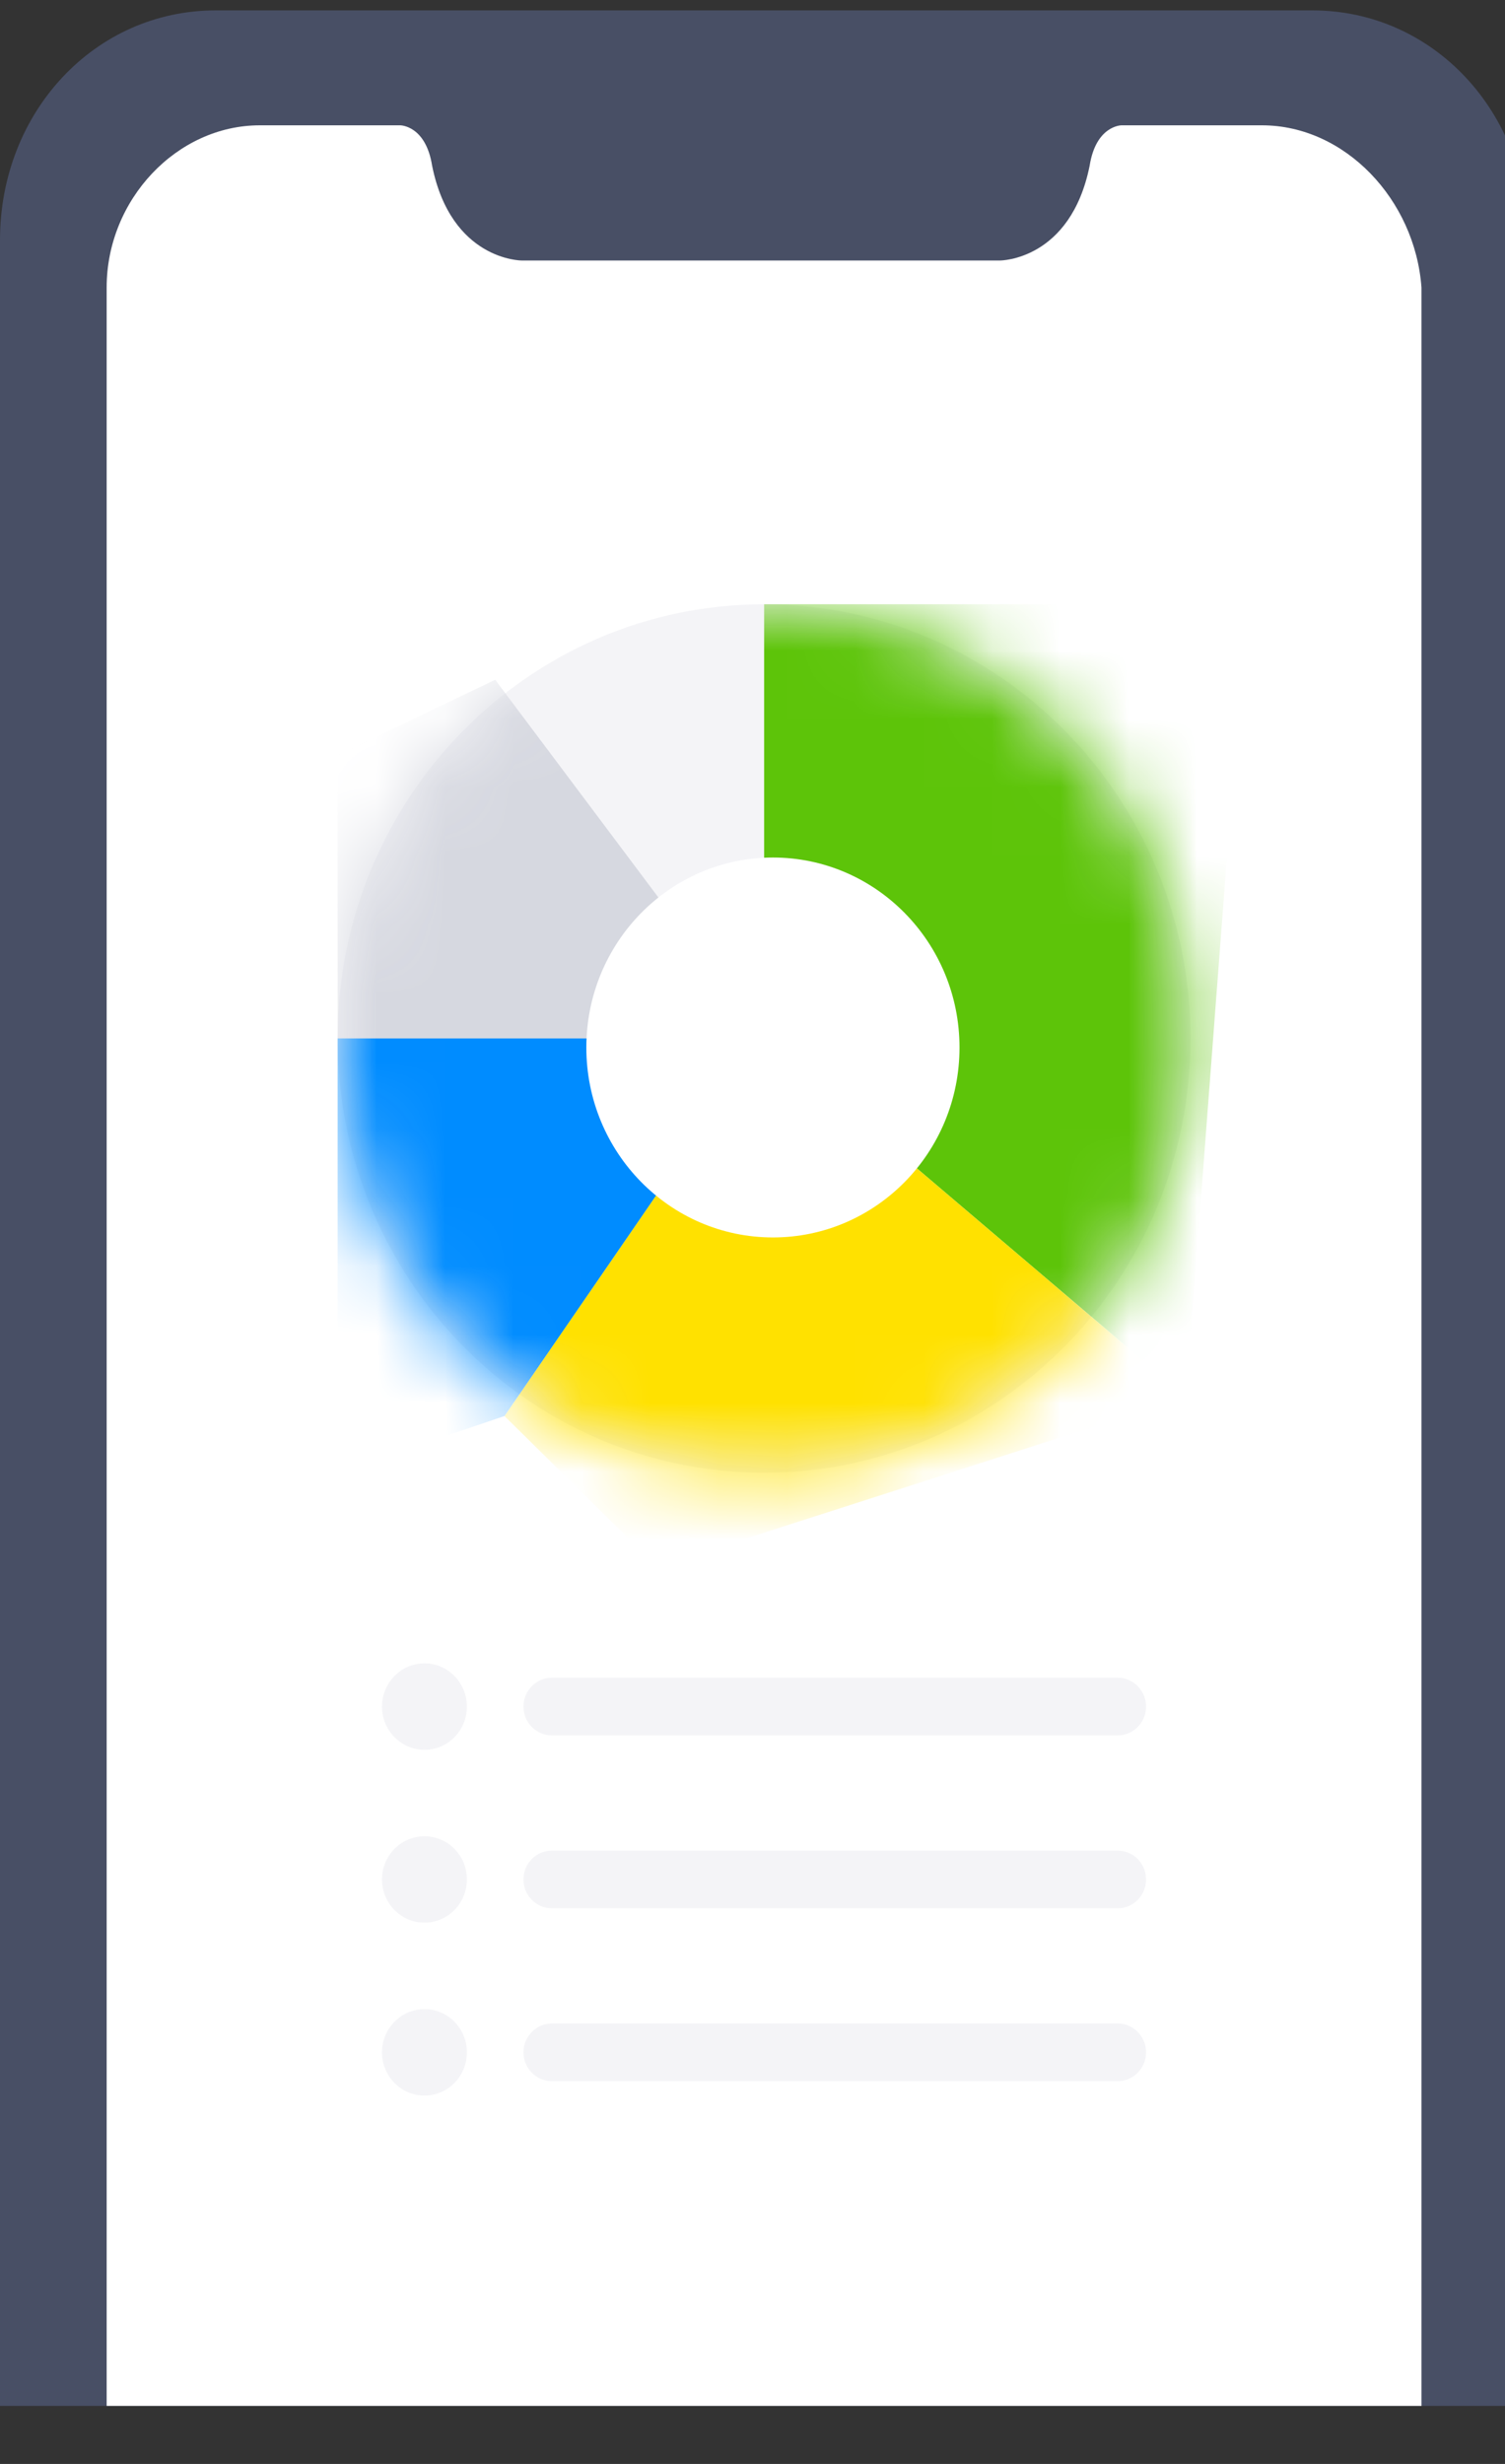
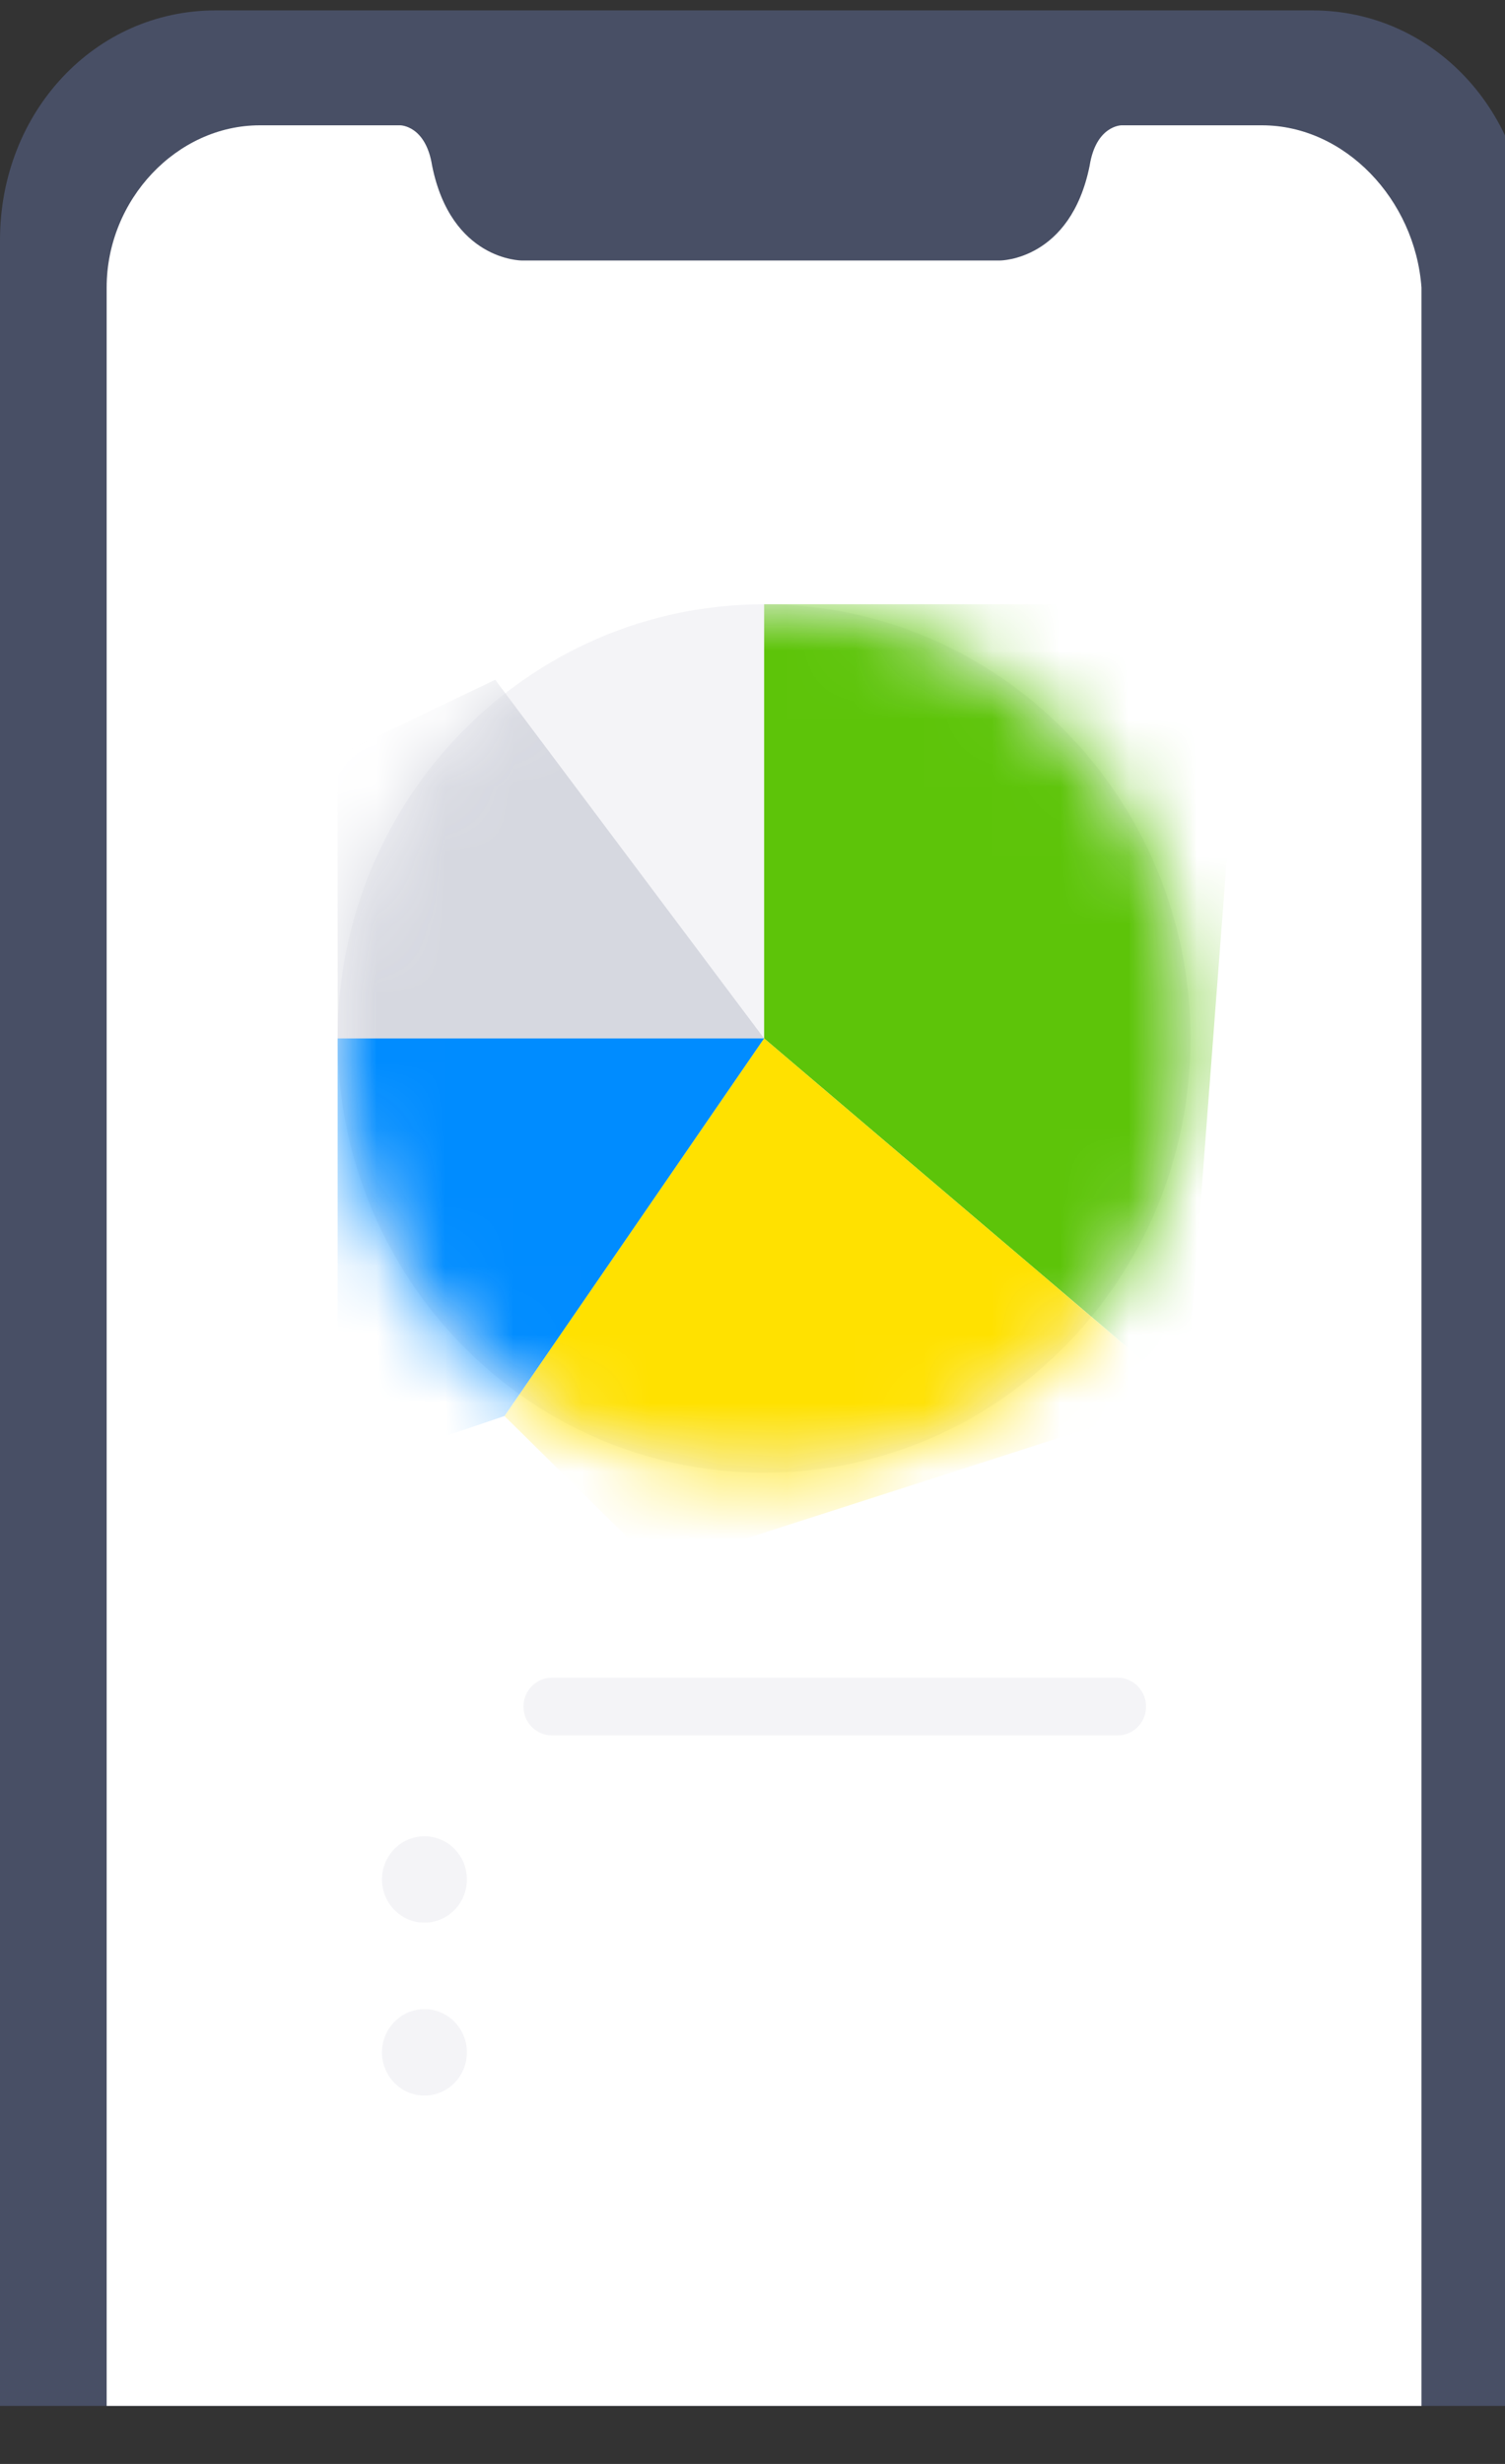
<svg xmlns="http://www.w3.org/2000/svg" width="22" height="36" viewBox="0 0 22 36" fill="none">
  <rect x="0" y="0" width="22" height="36" fill="#333333" stroke="none" />
  <g clip-path="url(#clip0_9974_1090)">
    <path d="M19.186 46.857H3.151C1.39 46.857 0 45.376 0 43.5V3.509C0 1.633 1.39 0.152 3.151 0.152H19.186C20.947 0.152 22.337 1.633 22.337 3.509V43.5C22.337 45.278 20.854 46.857 19.186 46.857Z" fill="#484F65" />
    <path d="M18.447 1.831H16.394C16.394 1.831 16.021 1.831 15.928 2.423C15.647 3.806 14.621 3.806 14.621 3.806H11.169H7.623C7.623 3.806 6.597 3.806 6.317 2.423C6.224 1.831 5.851 1.831 5.851 1.831H3.798C2.585 1.831 1.559 2.917 1.559 4.201V42.71C1.559 43.994 2.585 45.08 3.798 45.08H18.54C19.753 45.08 20.779 43.994 20.779 42.71V4.201C20.686 2.917 19.66 1.831 18.447 1.831Z" fill="white" />
    <path d="M6.205 30.618C6.548 30.618 6.825 30.335 6.825 29.986C6.825 29.638 6.548 29.355 6.205 29.355C5.862 29.355 5.584 29.638 5.584 29.986C5.584 30.335 5.862 30.618 6.205 30.618Z" fill="#F4F4F7" />
    <path d="M6.205 28.091C6.548 28.091 6.825 27.809 6.825 27.46C6.825 27.111 6.548 26.829 6.205 26.829C5.862 26.829 5.584 27.111 5.584 27.46C5.584 27.809 5.862 28.091 6.205 28.091Z" fill="#F4F4F7" />
-     <path d="M6.205 25.566C6.548 25.566 6.825 25.283 6.825 24.935C6.825 24.586 6.548 24.303 6.205 24.303C5.862 24.303 5.584 24.586 5.584 24.935C5.584 25.283 5.862 25.566 6.205 25.566Z" fill="#F4F4F7" />
-     <path d="M16.339 29.565H8.066C7.838 29.565 7.652 29.753 7.652 29.986V29.986C7.652 30.218 7.838 30.407 8.066 30.407H16.339C16.567 30.407 16.753 30.218 16.753 29.986C16.753 29.753 16.567 29.565 16.339 29.565Z" fill="#F4F4F7" />
-     <path d="M16.339 27.039H8.066C7.838 27.039 7.652 27.227 7.652 27.46V27.46C7.652 27.693 7.838 27.881 8.066 27.881H16.339C16.567 27.881 16.753 27.693 16.753 27.46C16.753 27.227 16.567 27.039 16.339 27.039Z" fill="#F4F4F7" />
    <path d="M16.339 24.513H8.066C7.838 24.513 7.652 24.702 7.652 24.934V24.934C7.652 25.167 7.838 25.355 8.066 25.355H16.339C16.567 25.355 16.753 25.167 16.753 24.934C16.753 24.702 16.567 24.513 16.339 24.513Z" fill="#F4F4F7" />
    <path d="M11.168 21.517C14.611 21.517 17.402 18.677 17.402 15.173C17.402 11.669 14.611 8.829 11.168 8.829C7.725 8.829 4.935 11.669 4.935 15.173C4.935 18.677 7.725 21.517 11.168 21.517Z" fill="#F4F4F7" />
    <mask id="mask0_9974_1090" style="mask-type:alpha" maskUnits="userSpaceOnUse" x="4" y="8" width="14" height="14">
      <path d="M11.168 21.517C14.611 21.517 17.402 18.677 17.402 15.173C17.402 11.669 14.611 8.829 11.168 8.829C7.725 8.829 4.935 11.669 4.935 15.173C4.935 18.677 7.725 21.517 11.168 21.517Z" fill="white" />
    </mask>
    <g mask="url(#mask0_9974_1090)">
      <path d="M11.17 8.828H18.216L17.335 20.413L11.17 15.172V8.828Z" fill="#5DC409" />
      <path d="M7.374 20.689L11.169 15.172L17.334 20.413L9.61 22.895L7.374 20.689Z" fill="#FFE100" />
      <path d="M4.935 15.172H11.169L7.375 20.689L4.935 21.516V15.172Z" fill="#008CFF" />
      <path d="M4.935 11.035L7.239 9.932L11.169 15.172H4.935V11.035Z" fill="#D6D8E0" />
-       <path d="M11.299 18.08C12.805 18.08 14.026 16.838 14.026 15.305C14.026 13.772 12.805 12.529 11.299 12.529C9.792 12.529 8.571 13.772 8.571 15.305C8.571 16.838 9.792 18.08 11.299 18.08Z" fill="white" />
    </g>
  </g>
  <defs>
    <clipPath id="clip0_9974_1090">
      <rect width="22" height="35" fill="white" transform="translate(0 0.152)" />
    </clipPath>
  </defs>
</svg>